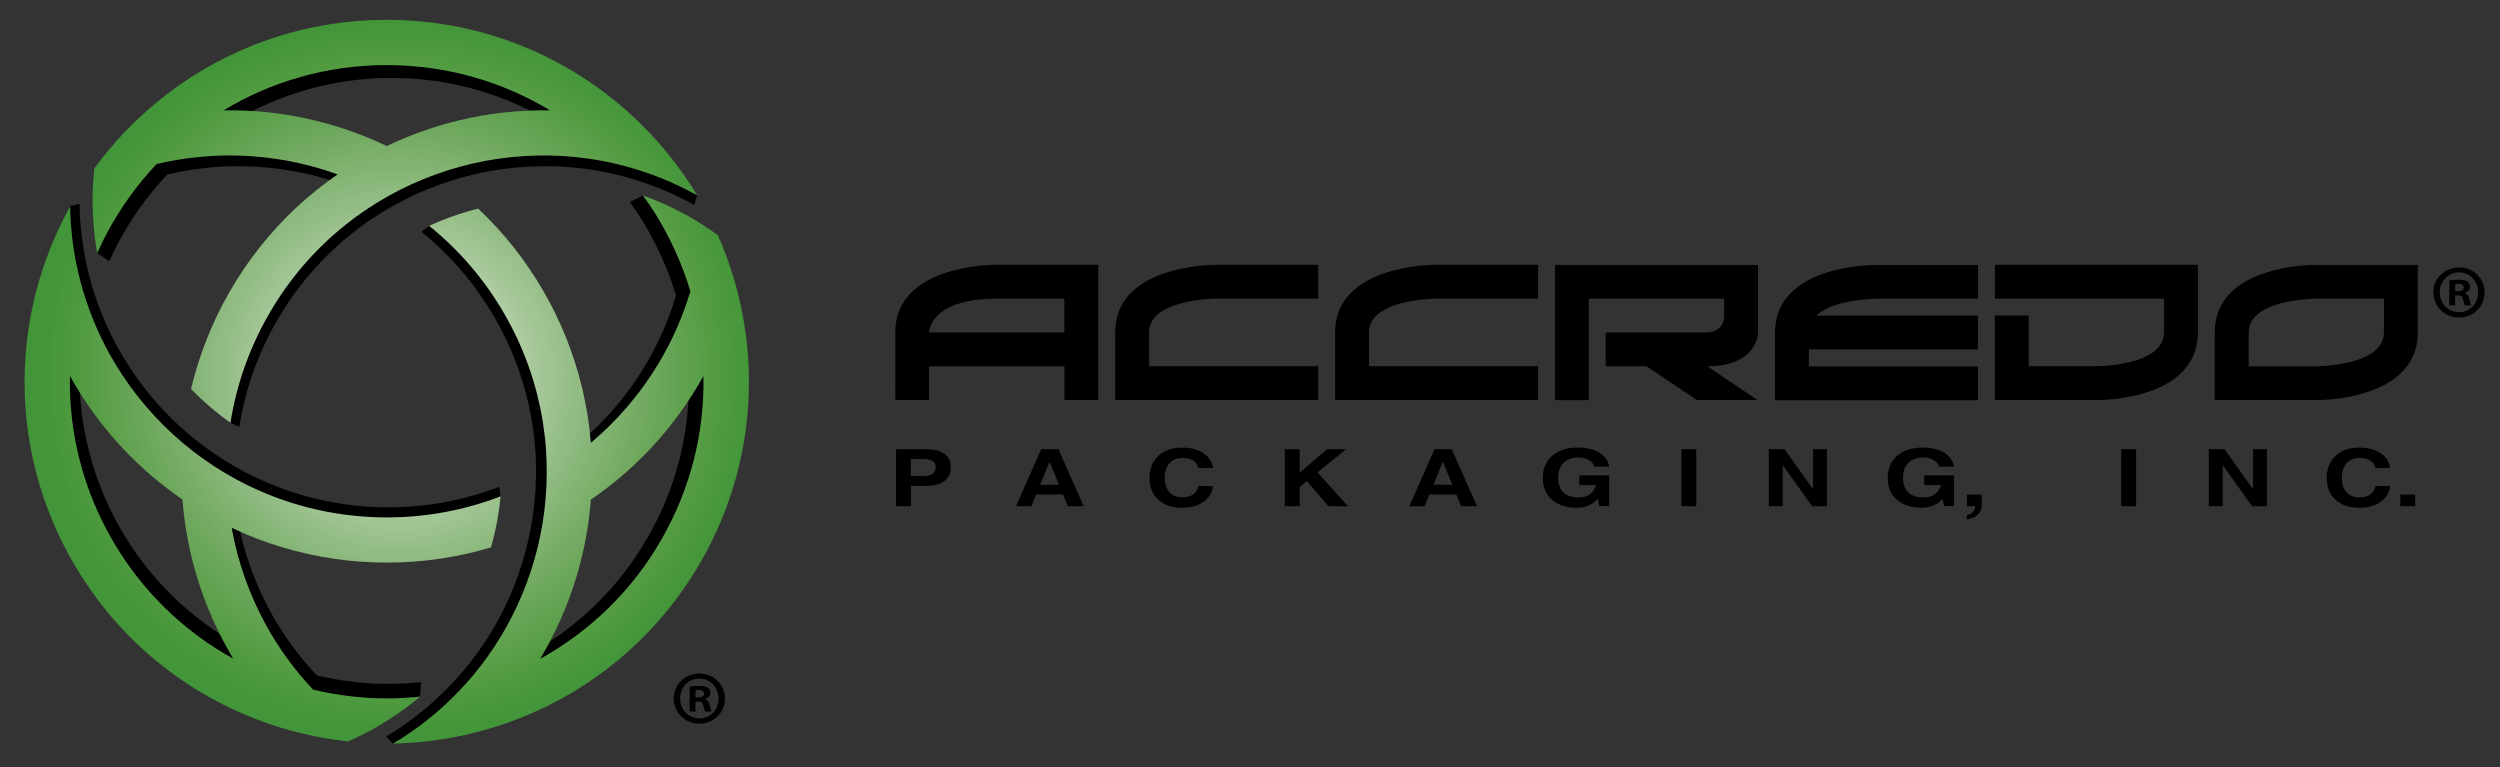
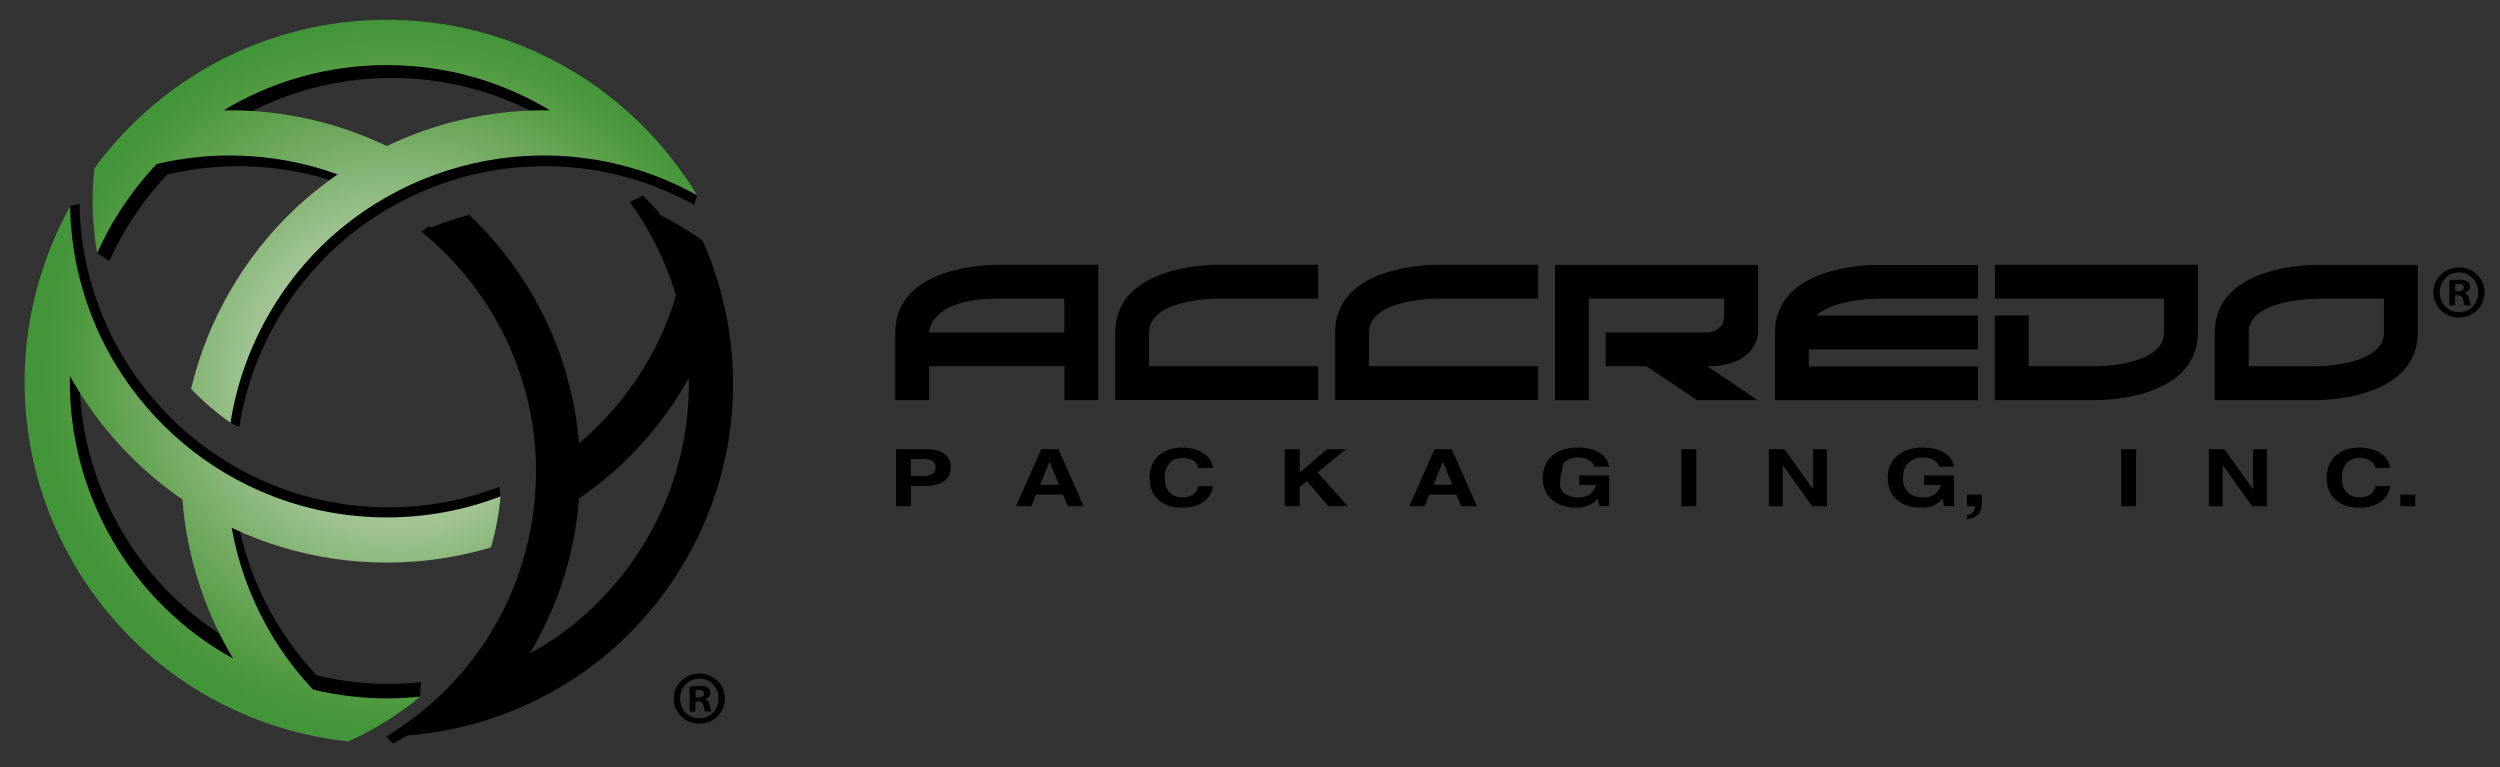
<svg xmlns="http://www.w3.org/2000/svg" width="176" height="54" viewBox="0 0 176 54" fill="none">
  <rect x="0" y="0" width="176" height="54" fill="#333333" stroke="none" />
  <path d="M70.175 18.643C70.175 18.643 63.034 18.531 63.028 23.402C63.023 28.273 63.028 28.166 63.028 28.166H65.409V25.786H74.936V28.166H77.317V18.638L70.175 18.643ZM74.936 23.407H65.409C65.409 23.407 65.409 21.028 70.17 21.028H74.931V23.407H74.936ZM78.51 23.407C78.515 18.536 85.657 18.643 85.657 18.643H92.804V21.023H85.657C85.657 21.023 80.896 21.023 80.896 23.402V25.781H92.804V28.16H78.51V23.407ZM93.992 23.407C93.997 18.536 101.138 18.643 101.138 18.643H108.285V21.023H101.138C101.138 21.023 96.377 21.023 96.377 23.402V25.781H108.285V28.16H93.992V23.407ZM163.065 18.649C163.065 18.649 158.512 18.579 156.677 21.028C156.212 21.648 155.923 22.429 155.918 23.407V28.166H163.065C163.065 28.166 167.612 28.235 169.452 25.786C169.918 25.166 170.212 24.391 170.212 23.407V18.649H163.065ZM167.831 21.028V23.407C167.831 25.786 163.07 25.786 163.07 25.786H158.309V23.407C158.309 21.028 163.07 21.028 163.07 21.028H167.831ZM123.767 23.407V18.649H109.473V28.171H111.854V21.028H121.381V22.215C121.381 23.407 120.188 23.407 120.188 23.407H113.041V25.786H115.914L119.461 28.166H123.735L120.188 25.786C123.767 25.786 123.767 23.407 123.767 23.407ZM127.341 24.599H139.249V22.22H127.87C129.111 21.033 132.107 21.033 132.107 21.033H139.254V18.654H132.107C132.107 18.654 124.965 18.542 124.96 23.418V28.176H139.249V25.797H127.341V24.599ZM140.436 22.215V28.166H147.583C147.583 28.166 154.725 28.278 154.73 23.402V18.643H140.442V21.023H152.35V23.402C152.35 25.781 147.589 25.781 147.589 25.781H142.822V22.209H140.436V22.215Z" fill="black" />
-   <path d="M63.077 31.625H65.179C65.751 31.625 66.185 31.732 66.484 31.945C66.784 32.159 66.933 32.469 66.933 32.881C66.933 33.314 66.784 33.64 66.484 33.865C66.185 34.09 65.751 34.202 65.179 34.202C64.772 34.202 64.425 34.202 64.13 34.207V35.635H63.082V31.625H63.077ZM64.12 33.512H64.992C65.286 33.512 65.505 33.459 65.65 33.357C65.794 33.255 65.869 33.095 65.869 32.886C65.869 32.694 65.794 32.555 65.65 32.459C65.505 32.363 65.281 32.315 64.992 32.315H64.12V33.512ZM73.299 31.625H74.514L76.29 35.635H75.177L74.84 34.817H72.936L72.609 35.635H71.529L73.299 31.625ZM73.225 34.127H74.557L73.888 32.512L73.225 34.127ZM85.395 34.228C85.331 34.694 85.106 35.063 84.715 35.335C84.325 35.608 83.827 35.747 83.228 35.747C82.522 35.747 81.966 35.56 81.549 35.18C81.131 34.806 80.928 34.293 80.928 33.651C80.928 32.999 81.136 32.475 81.549 32.09C81.966 31.705 82.522 31.512 83.228 31.512C83.822 31.512 84.32 31.641 84.71 31.897C85.101 32.154 85.331 32.502 85.4 32.945H84.352C84.32 32.731 84.202 32.555 84.004 32.432C83.806 32.304 83.549 32.24 83.244 32.24C82.854 32.24 82.549 32.363 82.329 32.614C82.11 32.86 81.998 33.207 81.998 33.646C81.998 34.074 82.11 34.41 82.329 34.651C82.549 34.892 82.854 35.014 83.244 35.014C83.549 35.014 83.806 34.945 84.004 34.801C84.202 34.662 84.32 34.469 84.352 34.223H85.395V34.228ZM90.45 31.625H91.499V33.282L93.419 31.625H94.757L92.756 33.261L94.89 35.635H93.521L92.007 33.87L91.499 34.287V35.635H90.45V31.625ZM100.989 31.625H102.203L103.979 35.635H102.866L102.529 34.817H100.625L100.299 35.635H99.218L100.989 31.625ZM100.914 34.127H102.246L101.577 32.512L100.914 34.127ZM110.992 35.742C110.259 35.742 109.682 35.554 109.254 35.175C108.826 34.801 108.612 34.287 108.612 33.646C108.612 32.993 108.836 32.469 109.28 32.085C109.725 31.7 110.329 31.507 111.089 31.507C111.698 31.507 112.201 31.63 112.597 31.871C112.993 32.117 113.223 32.443 113.287 32.86H112.239C112.212 32.683 112.089 32.534 111.87 32.4C111.652 32.268 111.402 32.199 111.147 32.202C110.693 32.202 110.334 32.325 110.078 32.582C109.821 32.833 109.692 33.181 109.692 33.63C109.692 34.084 109.815 34.432 110.062 34.667C110.308 34.902 110.671 35.02 111.147 35.02H111.142C111.549 35.02 111.864 34.897 112.089 34.651C112.212 34.512 112.308 34.346 112.367 34.159V34.148H111.185V33.469H113.287V35.629H112.587L112.485 35.111L112.426 35.175C112.068 35.554 111.591 35.742 110.992 35.742ZM118.369 31.625H119.418V35.635H118.369V31.625ZM125.506 35.635H124.527V31.625H125.629L127.64 34.442V31.625H128.619V35.635H127.571L125.506 32.742V35.635ZM135.274 35.742C134.546 35.742 133.963 35.554 133.535 35.175C133.107 34.801 132.893 34.287 132.893 33.646C132.893 32.993 133.118 32.469 133.562 32.085C134.006 31.7 134.611 31.507 135.37 31.507C135.98 31.507 136.483 31.63 136.873 31.871C137.269 32.117 137.499 32.443 137.564 32.86H136.515C136.488 32.683 136.365 32.534 136.146 32.4C135.928 32.268 135.678 32.199 135.424 32.202C134.969 32.202 134.611 32.325 134.354 32.582C134.097 32.833 133.969 33.181 133.969 33.63C133.969 34.084 134.092 34.432 134.338 34.667C134.584 34.902 134.948 35.02 135.424 35.02H135.418C135.825 35.02 136.141 34.897 136.365 34.651C136.488 34.512 136.585 34.346 136.643 34.159V34.148H135.461V33.469H137.564V35.629H136.863L136.761 35.111L136.697 35.175C136.349 35.554 135.873 35.742 135.274 35.742ZM138.468 35.228V34.822H139.516V35.522C139.516 35.811 139.431 36.041 139.259 36.212C139.088 36.383 138.826 36.506 138.468 36.576V36.276C138.703 36.212 138.858 36.121 138.944 35.998C139.003 35.913 139.04 35.795 139.051 35.635H138.468V35.228ZM149.333 31.625H150.381V35.635H149.333V31.625ZM156.48 35.635H155.501V31.625H156.603L158.614 34.442V31.625H159.593V35.635H158.544L156.48 32.742V35.635ZM168.265 34.228C168.2 34.694 167.976 35.063 167.585 35.335C167.195 35.608 166.697 35.747 166.098 35.747C165.392 35.747 164.836 35.56 164.418 35.18C164.001 34.806 163.798 34.293 163.798 33.651C163.798 32.999 164.006 32.475 164.418 32.09C164.836 31.705 165.392 31.512 166.098 31.512C166.692 31.512 167.189 31.641 167.58 31.897C167.97 32.154 168.2 32.502 168.27 32.945H167.221C167.189 32.731 167.072 32.555 166.874 32.432C166.676 32.304 166.419 32.24 166.114 32.24C165.724 32.24 165.419 32.363 165.199 32.614C164.98 32.86 164.868 33.207 164.868 33.646C164.868 34.074 164.98 34.41 165.199 34.651C165.419 34.892 165.724 35.014 166.114 35.014C166.419 35.014 166.676 34.945 166.874 34.801C167.072 34.662 167.189 34.469 167.221 34.223H168.265V34.228ZM168.981 34.822H170.03V35.635H168.981V34.822Z" fill="black" />
+   <path d="M63.077 31.625H65.179C65.751 31.625 66.185 31.732 66.484 31.945C66.784 32.159 66.933 32.469 66.933 32.881C66.933 33.314 66.784 33.64 66.484 33.865C66.185 34.09 65.751 34.202 65.179 34.202C64.772 34.202 64.425 34.202 64.13 34.207V35.635H63.082V31.625H63.077ZM64.12 33.512H64.992C65.286 33.512 65.505 33.459 65.65 33.357C65.794 33.255 65.869 33.095 65.869 32.886C65.869 32.694 65.794 32.555 65.65 32.459C65.505 32.363 65.281 32.315 64.992 32.315H64.12V33.512ZM73.299 31.625H74.514L76.29 35.635H75.177L74.84 34.817H72.936L72.609 35.635H71.529L73.299 31.625ZM73.225 34.127H74.557L73.888 32.512L73.225 34.127ZM85.395 34.228C85.331 34.694 85.106 35.063 84.715 35.335C84.325 35.608 83.827 35.747 83.228 35.747C82.522 35.747 81.966 35.56 81.549 35.18C81.131 34.806 80.928 34.293 80.928 33.651C80.928 32.999 81.136 32.475 81.549 32.09C81.966 31.705 82.522 31.512 83.228 31.512C83.822 31.512 84.32 31.641 84.71 31.897C85.101 32.154 85.331 32.502 85.4 32.945H84.352C84.32 32.731 84.202 32.555 84.004 32.432C83.806 32.304 83.549 32.24 83.244 32.24C82.854 32.24 82.549 32.363 82.329 32.614C82.11 32.86 81.998 33.207 81.998 33.646C81.998 34.074 82.11 34.41 82.329 34.651C82.549 34.892 82.854 35.014 83.244 35.014C83.549 35.014 83.806 34.945 84.004 34.801C84.202 34.662 84.32 34.469 84.352 34.223H85.395V34.228ZM90.45 31.625H91.499V33.282L93.419 31.625H94.757L92.756 33.261L94.89 35.635H93.521L92.007 33.87L91.499 34.287V35.635H90.45V31.625ZM100.989 31.625H102.203L103.979 35.635H102.866L102.529 34.817H100.625L100.299 35.635H99.218L100.989 31.625ZM100.914 34.127H102.246L101.577 32.512L100.914 34.127ZM110.992 35.742C110.259 35.742 109.682 35.554 109.254 35.175C108.826 34.801 108.612 34.287 108.612 33.646C108.612 32.993 108.836 32.469 109.28 32.085C109.725 31.7 110.329 31.507 111.089 31.507C111.698 31.507 112.201 31.63 112.597 31.871C112.993 32.117 113.223 32.443 113.287 32.86H112.239C112.212 32.683 112.089 32.534 111.87 32.4C111.652 32.268 111.402 32.199 111.147 32.202C110.693 32.202 110.334 32.325 110.078 32.582C109.692 34.084 109.815 34.432 110.062 34.667C110.308 34.902 110.671 35.02 111.147 35.02H111.142C111.549 35.02 111.864 34.897 112.089 34.651C112.212 34.512 112.308 34.346 112.367 34.159V34.148H111.185V33.469H113.287V35.629H112.587L112.485 35.111L112.426 35.175C112.068 35.554 111.591 35.742 110.992 35.742ZM118.369 31.625H119.418V35.635H118.369V31.625ZM125.506 35.635H124.527V31.625H125.629L127.64 34.442V31.625H128.619V35.635H127.571L125.506 32.742V35.635ZM135.274 35.742C134.546 35.742 133.963 35.554 133.535 35.175C133.107 34.801 132.893 34.287 132.893 33.646C132.893 32.993 133.118 32.469 133.562 32.085C134.006 31.7 134.611 31.507 135.37 31.507C135.98 31.507 136.483 31.63 136.873 31.871C137.269 32.117 137.499 32.443 137.564 32.86H136.515C136.488 32.683 136.365 32.534 136.146 32.4C135.928 32.268 135.678 32.199 135.424 32.202C134.969 32.202 134.611 32.325 134.354 32.582C134.097 32.833 133.969 33.181 133.969 33.63C133.969 34.084 134.092 34.432 134.338 34.667C134.584 34.902 134.948 35.02 135.424 35.02H135.418C135.825 35.02 136.141 34.897 136.365 34.651C136.488 34.512 136.585 34.346 136.643 34.159V34.148H135.461V33.469H137.564V35.629H136.863L136.761 35.111L136.697 35.175C136.349 35.554 135.873 35.742 135.274 35.742ZM138.468 35.228V34.822H139.516V35.522C139.516 35.811 139.431 36.041 139.259 36.212C139.088 36.383 138.826 36.506 138.468 36.576V36.276C138.703 36.212 138.858 36.121 138.944 35.998C139.003 35.913 139.04 35.795 139.051 35.635H138.468V35.228ZM149.333 31.625H150.381V35.635H149.333V31.625ZM156.48 35.635H155.501V31.625H156.603L158.614 34.442V31.625H159.593V35.635H158.544L156.48 32.742V35.635ZM168.265 34.228C168.2 34.694 167.976 35.063 167.585 35.335C167.195 35.608 166.697 35.747 166.098 35.747C165.392 35.747 164.836 35.56 164.418 35.18C164.001 34.806 163.798 34.293 163.798 33.651C163.798 32.999 164.006 32.475 164.418 32.09C164.836 31.705 165.392 31.512 166.098 31.512C166.692 31.512 167.189 31.641 167.58 31.897C167.97 32.154 168.2 32.502 168.27 32.945H167.221C167.189 32.731 167.072 32.555 166.874 32.432C166.676 32.304 166.419 32.24 166.114 32.24C165.724 32.24 165.419 32.363 165.199 32.614C164.98 32.86 164.868 33.207 164.868 33.646C164.868 34.074 164.98 34.41 165.199 34.651C165.419 34.892 165.724 35.014 166.114 35.014C166.419 35.014 166.676 34.945 166.874 34.801C167.072 34.662 167.189 34.469 167.221 34.223H168.265V34.228ZM168.981 34.822H170.03V35.635H168.981V34.822Z" fill="black" />
  <path d="M174.914 20.579C174.914 21.573 174.133 22.354 173.117 22.354C172.111 22.354 171.308 21.573 171.308 20.579C171.308 19.606 172.111 18.825 173.117 18.825C174.133 18.825 174.914 19.606 174.914 20.579ZM171.758 20.579C171.758 21.359 172.336 21.98 173.127 21.98C173.898 21.98 174.465 21.359 174.465 20.59C174.465 19.809 173.898 19.178 173.117 19.178C172.336 19.178 171.758 19.809 171.758 20.579ZM172.838 21.498H172.432V19.745C172.592 19.713 172.817 19.691 173.106 19.691C173.438 19.691 173.587 19.745 173.716 19.82C173.812 19.895 173.887 20.034 173.887 20.205C173.887 20.397 173.737 20.547 173.523 20.611V20.632C173.694 20.696 173.791 20.825 173.844 21.06C173.898 21.327 173.93 21.434 173.973 21.498H173.534C173.48 21.434 173.448 21.274 173.395 21.071C173.363 20.878 173.256 20.793 173.031 20.793H172.838V21.498ZM172.849 20.504H173.042C173.266 20.504 173.448 20.429 173.448 20.247C173.448 20.087 173.331 19.98 173.074 19.98C172.967 19.98 172.892 19.991 172.849 20.001V20.504Z" fill="black" />
  <path d="M7.693 18.392C7.944 17.836 8.212 17.285 8.511 16.756C8.656 16.489 8.811 16.227 8.966 15.965C9.772 14.644 10.713 13.412 11.774 12.286C12.689 12.067 13.609 11.912 14.529 11.816C15.439 11.72 16.354 11.682 17.263 11.704C19.633 11.757 21.981 12.195 24.201 12.997C23.682 13.356 23.18 13.73 22.687 14.131C20.323 16.048 18.33 18.382 16.808 21.017C15.598 23.113 14.699 25.373 14.139 27.727C14.797 28.412 15.503 29.037 16.257 29.614L16.23 29.775L16.846 30.053C17.252 27.486 18.124 24.952 19.499 22.573C20.831 20.262 22.577 18.216 24.651 16.537C25.105 16.168 25.571 15.82 26.052 15.494C26.544 15.157 27.053 14.842 27.572 14.548C28.652 13.933 29.781 13.42 30.942 12.997C33.162 12.195 35.51 11.752 37.88 11.704C38.79 11.682 39.699 11.72 40.608 11.816C41.529 11.912 42.449 12.067 43.363 12.286C44.873 12.648 46.339 13.168 47.739 13.837C48.119 14.019 48.499 14.216 48.873 14.425L49.077 13.746L48.108 13.243C47.953 13.019 47.803 12.789 47.638 12.57C47.019 11.721 46.345 10.914 45.621 10.153C45.407 9.929 45.188 9.709 44.968 9.49C40.485 5.095 34.344 2.379 27.566 2.379C20.788 2.379 14.647 5.09 10.164 9.485C9.939 9.704 9.725 9.923 9.511 10.148C8.79 10.911 8.117 11.718 7.495 12.564C7.411 13.306 7.369 14.053 7.372 14.799C7.372 15.061 7.377 15.318 7.388 15.575C7.398 15.826 7.414 16.072 7.431 16.318L6.842 17.809L7.693 18.392ZM27.566 5.486C31.664 5.486 35.5 6.619 38.773 8.592C37.736 8.576 36.698 8.624 35.676 8.731C34.628 8.843 33.59 9.025 32.568 9.266C30.846 9.677 29.171 10.271 27.572 11.035C24.077 9.36 20.239 8.524 16.364 8.592C19.745 6.555 23.619 5.481 27.566 5.486ZM50.815 20.809C50.74 20.509 50.655 20.21 50.564 19.91C50.264 18.905 49.901 17.922 49.478 16.959C49.136 16.713 48.788 16.473 48.429 16.243C48.162 16.072 47.884 15.901 47.606 15.74C47.381 15.607 47.151 15.489 46.926 15.366C46.75 15.275 46.573 15.19 46.402 15.099L46.445 14.992L45.268 13.762L44.342 14.222C44.701 14.714 45.043 15.227 45.353 15.745C45.509 16.008 45.664 16.27 45.808 16.537C46.55 17.895 47.147 19.326 47.59 20.809C47.322 21.707 46.996 22.584 46.621 23.428C46.247 24.263 45.824 25.07 45.353 25.851C44.123 27.877 42.566 29.689 40.764 31.208C40.715 30.579 40.64 29.953 40.539 29.331C40.443 28.722 40.319 28.112 40.18 27.508C39.621 25.154 38.722 22.893 37.511 20.798C36.299 18.704 34.791 16.795 33.033 15.131C32.129 15.355 31.241 15.649 30.375 16.008L30.214 15.906L29.663 16.312C31.685 17.943 33.44 19.964 34.82 22.349C36.452 25.168 37.428 28.318 37.677 31.566C37.725 32.159 37.741 32.758 37.736 33.352C37.725 34.592 37.613 35.827 37.393 37.041C36.976 39.367 36.19 41.617 35.045 43.697C34.606 44.494 34.119 45.264 33.579 46.002C33.033 46.75 32.44 47.472 31.792 48.151C30.725 49.276 29.542 50.285 28.262 51.161C27.914 51.402 27.55 51.626 27.186 51.851L27.673 52.353L28.711 51.77C28.941 51.749 29.176 51.733 29.407 51.712C30.455 51.594 31.487 51.418 32.509 51.177C32.809 51.102 33.108 51.022 33.413 50.942C39.464 49.258 44.883 45.301 48.269 39.431C51.661 33.566 52.383 26.888 50.815 20.809ZM45.578 37.875C43.529 41.425 40.63 44.178 37.281 46.023C37.816 45.13 38.292 44.216 38.709 43.27C39.137 42.302 39.501 41.318 39.801 40.307C40.306 38.609 40.629 36.861 40.764 35.095C42.229 34.09 43.583 32.94 44.797 31.651C45.519 30.887 46.193 30.08 46.819 29.23C47.429 28.395 47.985 27.524 48.494 26.615C48.563 30.438 47.632 34.325 45.578 37.875ZM28.133 49.172L29.572 49.044L29.637 48.023C29.027 48.087 28.417 48.124 27.807 48.14C27.502 48.146 27.197 48.146 26.892 48.14C26.277 48.13 25.667 48.087 25.057 48.023C24.13 47.921 23.21 47.762 22.302 47.547C21.661 46.869 21.065 46.151 20.515 45.397C19.981 44.654 19.488 43.884 19.05 43.088C17.912 41.01 17.119 38.762 16.701 36.431C17.831 36.971 19 37.422 20.2 37.779C22.518 38.474 24.926 38.827 27.347 38.827C29.834 38.827 32.231 38.458 34.499 37.779C34.751 36.902 34.938 35.998 35.061 35.095L35.232 34.94L35.152 34.271C32.728 35.202 30.097 35.715 27.341 35.715C24.592 35.715 21.96 35.202 19.537 34.271C18.991 34.063 18.456 33.833 17.932 33.582C17.391 33.32 16.867 33.042 16.354 32.742C15.284 32.111 14.273 31.395 13.326 30.604C11.515 29.077 9.965 27.265 8.736 25.241C8.265 24.466 7.842 23.658 7.468 22.819C7.088 21.974 6.767 21.097 6.5 20.199C6.227 19.28 6.008 18.339 5.858 17.371C5.767 16.799 5.703 16.221 5.654 15.633C5.622 15.211 5.606 14.789 5.596 14.355L4.916 14.511L4.74 16.066C4.697 16.157 4.649 16.253 4.611 16.344C4.183 17.307 3.825 18.296 3.52 19.296C3.434 19.595 3.349 19.895 3.274 20.194C1.712 26.289 2.434 32.961 5.82 38.827C9.212 44.692 14.631 48.654 20.681 50.338C20.981 50.418 21.28 50.498 21.585 50.568C22.607 50.813 23.645 50.99 24.688 51.102C25.073 50.931 25.453 50.755 25.833 50.557C26.116 50.407 26.405 50.257 26.683 50.092C26.908 49.963 27.128 49.824 27.347 49.691C27.614 49.525 27.877 49.349 28.133 49.172ZM8.511 37.276C6.532 33.86 5.524 29.968 5.596 26.022C6.098 26.93 6.66 27.802 7.27 28.636C7.891 29.487 8.564 30.297 9.287 31.063C10.507 32.346 11.855 33.501 13.32 34.507C13.535 37.327 14.23 40.09 15.375 42.676C15.792 43.617 16.268 44.537 16.803 45.429C13.35 43.514 10.484 40.695 8.511 37.276Z" fill="black" />
  <path d="M6.671 16.676C6.719 17.061 6.773 17.44 6.842 17.815C7.099 17.243 7.377 16.681 7.677 16.136C7.826 15.863 7.982 15.591 8.147 15.323C8.474 14.783 8.821 14.265 9.191 13.757C9.752 12.981 10.367 12.244 11.025 11.549C11.962 11.324 12.909 11.164 13.85 11.067C14.786 10.971 15.722 10.928 16.653 10.95C19.087 11.003 21.494 11.452 23.768 12.276C23.238 12.639 22.72 13.03 22.217 13.436C21.722 13.835 21.242 14.253 20.778 14.687C19.018 16.35 17.461 18.291 16.188 20.499C14.947 22.648 14.024 24.966 13.449 27.38C14.294 28.256 15.225 29.058 16.225 29.759C16.642 27.128 17.536 24.53 18.948 22.087C20.36 19.643 22.163 17.569 24.233 15.901C24.699 15.521 25.18 15.163 25.672 14.831C26.181 14.484 26.7 14.163 27.229 13.864C28.337 13.233 29.492 12.703 30.685 12.276C32.964 11.452 35.366 11.003 37.8 10.95C38.731 10.928 39.667 10.966 40.603 11.067C41.55 11.164 42.491 11.324 43.433 11.549C44.391 11.778 45.337 12.072 46.274 12.431C46.825 12.645 47.376 12.885 47.916 13.142C48.306 13.329 48.697 13.532 49.077 13.746C48.686 13.088 48.258 12.457 47.809 11.848C47.174 10.978 46.484 10.15 45.744 9.367C45.525 9.137 45.3 8.907 45.075 8.688C40.48 4.176 34.178 1.395 27.229 1.395C20.28 1.395 13.978 4.176 9.383 8.688C9.153 8.913 8.928 9.137 8.714 9.367C7.974 10.151 7.283 10.979 6.644 11.848C6.596 12.276 6.564 12.709 6.542 13.147C6.526 13.479 6.516 13.805 6.516 14.136C6.516 14.404 6.521 14.671 6.532 14.933C6.559 15.521 6.601 16.098 6.671 16.676ZM27.229 4.582C31.434 4.582 35.366 5.748 38.725 7.769C37.661 7.752 36.602 7.801 35.548 7.913C34.472 8.025 33.408 8.212 32.354 8.464C30.589 8.886 28.872 9.495 27.229 10.281C25.59 9.497 23.872 8.888 22.104 8.464C21.056 8.212 19.991 8.03 18.916 7.913C17.862 7.795 16.803 7.747 15.738 7.769C19.087 5.742 23.024 4.582 27.229 4.582Z" fill="url(#paint0_radial_284_164)" />
-   <path d="M46.338 14.179C45.979 14.029 45.626 13.89 45.263 13.757C45.632 14.265 45.979 14.783 46.3 15.318C46.461 15.585 46.616 15.852 46.771 16.131C47.071 16.681 47.349 17.248 47.606 17.82C47.996 18.697 48.328 19.595 48.601 20.509C48.06 22.324 47.289 24.061 46.306 25.679C45.045 27.754 43.455 29.611 41.598 31.176C41.545 30.529 41.47 29.887 41.368 29.251C41.266 28.625 41.143 28 40.999 27.38C40.425 24.965 39.502 22.647 38.26 20.499C37.021 18.347 35.472 16.389 33.665 14.687C32.482 14.981 31.327 15.387 30.214 15.901C32.285 17.574 34.093 19.643 35.505 22.092C36.917 24.535 37.811 27.134 38.222 29.759C38.313 30.352 38.388 30.946 38.431 31.539C38.474 32.149 38.495 32.764 38.49 33.373C38.459 38.035 36.972 42.572 34.237 46.349C33.673 47.124 33.061 47.861 32.402 48.557C31.728 49.268 31.001 49.947 30.22 50.573C29.759 50.947 29.278 51.305 28.78 51.642C28.422 51.888 28.053 52.118 27.678 52.348C28.438 52.332 29.203 52.284 29.957 52.198C31.033 52.086 32.092 51.899 33.14 51.648C33.45 51.573 33.759 51.493 34.066 51.407C40.271 49.68 45.83 45.617 49.307 39.602C52.784 33.587 53.522 26.743 51.912 20.509C51.832 20.199 51.752 19.895 51.655 19.59C51.35 18.558 50.976 17.547 50.542 16.564C50.195 16.307 49.836 16.061 49.467 15.826C49.189 15.649 48.911 15.478 48.622 15.307C48.392 15.174 48.157 15.05 47.921 14.928C47.397 14.655 46.873 14.404 46.338 14.179ZM46.541 38.025C44.52 41.534 41.577 44.424 38.03 46.381C38.576 45.472 39.063 44.529 39.49 43.558C39.929 42.569 40.303 41.553 40.608 40.521C41.127 38.784 41.459 36.993 41.598 35.175C43.993 33.536 46.092 31.502 47.803 29.16C48.429 28.305 49.002 27.412 49.521 26.481C49.601 30.395 48.643 34.378 46.541 38.025Z" fill="url(#paint1_radial_284_164)" />
  <path d="M28.668 49.766C28.979 49.53 29.278 49.295 29.572 49.044C28.011 49.209 26.436 49.207 24.875 49.038C23.923 48.937 22.976 48.771 22.046 48.552C21.389 47.858 20.778 47.122 20.216 46.349C19.665 45.59 19.162 44.799 18.718 43.981C17.547 41.847 16.733 39.543 16.311 37.158C16.894 37.436 17.488 37.693 18.092 37.923C18.686 38.153 19.285 38.356 19.9 38.538C22.222 39.233 24.683 39.607 27.229 39.607C29.781 39.607 32.236 39.233 34.563 38.538C34.9 37.367 35.13 36.164 35.237 34.945C32.682 35.927 29.967 36.429 27.229 36.426C24.41 36.426 21.709 35.897 19.226 34.945C16.908 34.053 14.756 32.779 12.86 31.176C11.009 29.614 9.415 27.754 8.153 25.679C7.671 24.883 7.233 24.054 6.853 23.199C6.468 22.327 6.136 21.434 5.858 20.509C5.58 19.568 5.355 18.601 5.2 17.611C5.109 17.029 5.039 16.43 4.996 15.831C4.964 15.398 4.943 14.965 4.938 14.527C3.892 16.416 3.088 18.43 2.546 20.52C0.931 26.749 1.674 33.592 5.152 39.607C8.623 45.622 14.187 49.685 20.392 51.412C20.703 51.498 21.008 51.578 21.318 51.648C22.366 51.899 23.431 52.081 24.501 52.198C24.897 52.027 25.287 51.84 25.678 51.637C25.967 51.487 26.261 51.332 26.55 51.161C26.78 51.027 27.01 50.888 27.229 50.749C27.721 50.439 28.203 50.113 28.668 49.766ZM7.907 38.014C5.876 34.511 4.843 30.519 4.922 26.471C5.965 28.342 7.238 30.077 8.709 31.635C9.958 32.955 11.344 34.138 12.844 35.164C12.983 36.982 13.315 38.773 13.834 40.511C14.144 41.543 14.519 42.558 14.952 43.547C15.38 44.515 15.867 45.456 16.418 46.37C12.87 44.415 9.926 41.525 7.907 38.014Z" fill="url(#paint2_radial_284_164)" />
  <path d="M51.035 49.172C51.035 50.166 50.254 50.947 49.237 50.947C48.231 50.947 47.429 50.166 47.429 49.172C47.429 48.199 48.231 47.418 49.237 47.418C50.254 47.418 51.035 48.199 51.035 49.172ZM47.878 49.172C47.878 49.953 48.456 50.573 49.248 50.573C50.018 50.573 50.585 49.953 50.585 49.183C50.585 48.402 50.018 47.771 49.237 47.771C48.456 47.771 47.878 48.402 47.878 49.172ZM48.959 50.092H48.553V48.338C48.713 48.306 48.938 48.285 49.227 48.285C49.558 48.285 49.708 48.338 49.836 48.413C49.933 48.488 50.008 48.627 50.008 48.798C50.008 48.99 49.858 49.14 49.644 49.204V49.225C49.815 49.29 49.911 49.418 49.965 49.653C50.018 49.921 50.05 50.028 50.093 50.092H49.654C49.601 50.028 49.569 49.867 49.515 49.664C49.483 49.471 49.376 49.386 49.152 49.386H48.959V50.092ZM48.97 49.097H49.162C49.387 49.097 49.569 49.022 49.569 48.841C49.569 48.68 49.451 48.573 49.194 48.573C49.087 48.573 49.013 48.584 48.97 48.595V49.097Z" fill="black" />
  <defs>
    <radialGradient id="paint0_radial_284_164" cx="0" cy="0" r="1" gradientUnits="userSpaceOnUse" gradientTransform="translate(28.095 26.462) scale(25.052 25.038)">
      <stop stop-color="white" />
      <stop offset="0.018" stop-color="#F8FAF6" />
      <stop offset="0.388" stop-color="#A6C799" />
      <stop offset="0.686" stop-color="#72AA61" />
      <stop offset="0.896" stop-color="#519B41" />
      <stop offset="1" stop-color="#439539" />
    </radialGradient>
    <radialGradient id="paint1_radial_284_164" cx="0" cy="0" r="1" gradientUnits="userSpaceOnUse" gradientTransform="translate(28.095 26.463) scale(25.051 25.037)">
      <stop stop-color="white" />
      <stop offset="0.018" stop-color="#F8FAF6" />
      <stop offset="0.388" stop-color="#A6C799" />
      <stop offset="0.686" stop-color="#72AA61" />
      <stop offset="0.896" stop-color="#519B41" />
      <stop offset="1" stop-color="#439539" />
    </radialGradient>
    <radialGradient id="paint2_radial_284_164" cx="0" cy="0" r="1" gradientUnits="userSpaceOnUse" gradientTransform="translate(28.095 26.462) scale(25.052 25.038)">
      <stop stop-color="white" />
      <stop offset="0.018" stop-color="#F8FAF6" />
      <stop offset="0.388" stop-color="#A6C799" />
      <stop offset="0.686" stop-color="#72AA61" />
      <stop offset="0.896" stop-color="#519B41" />
      <stop offset="1" stop-color="#439539" />
    </radialGradient>
  </defs>
</svg>